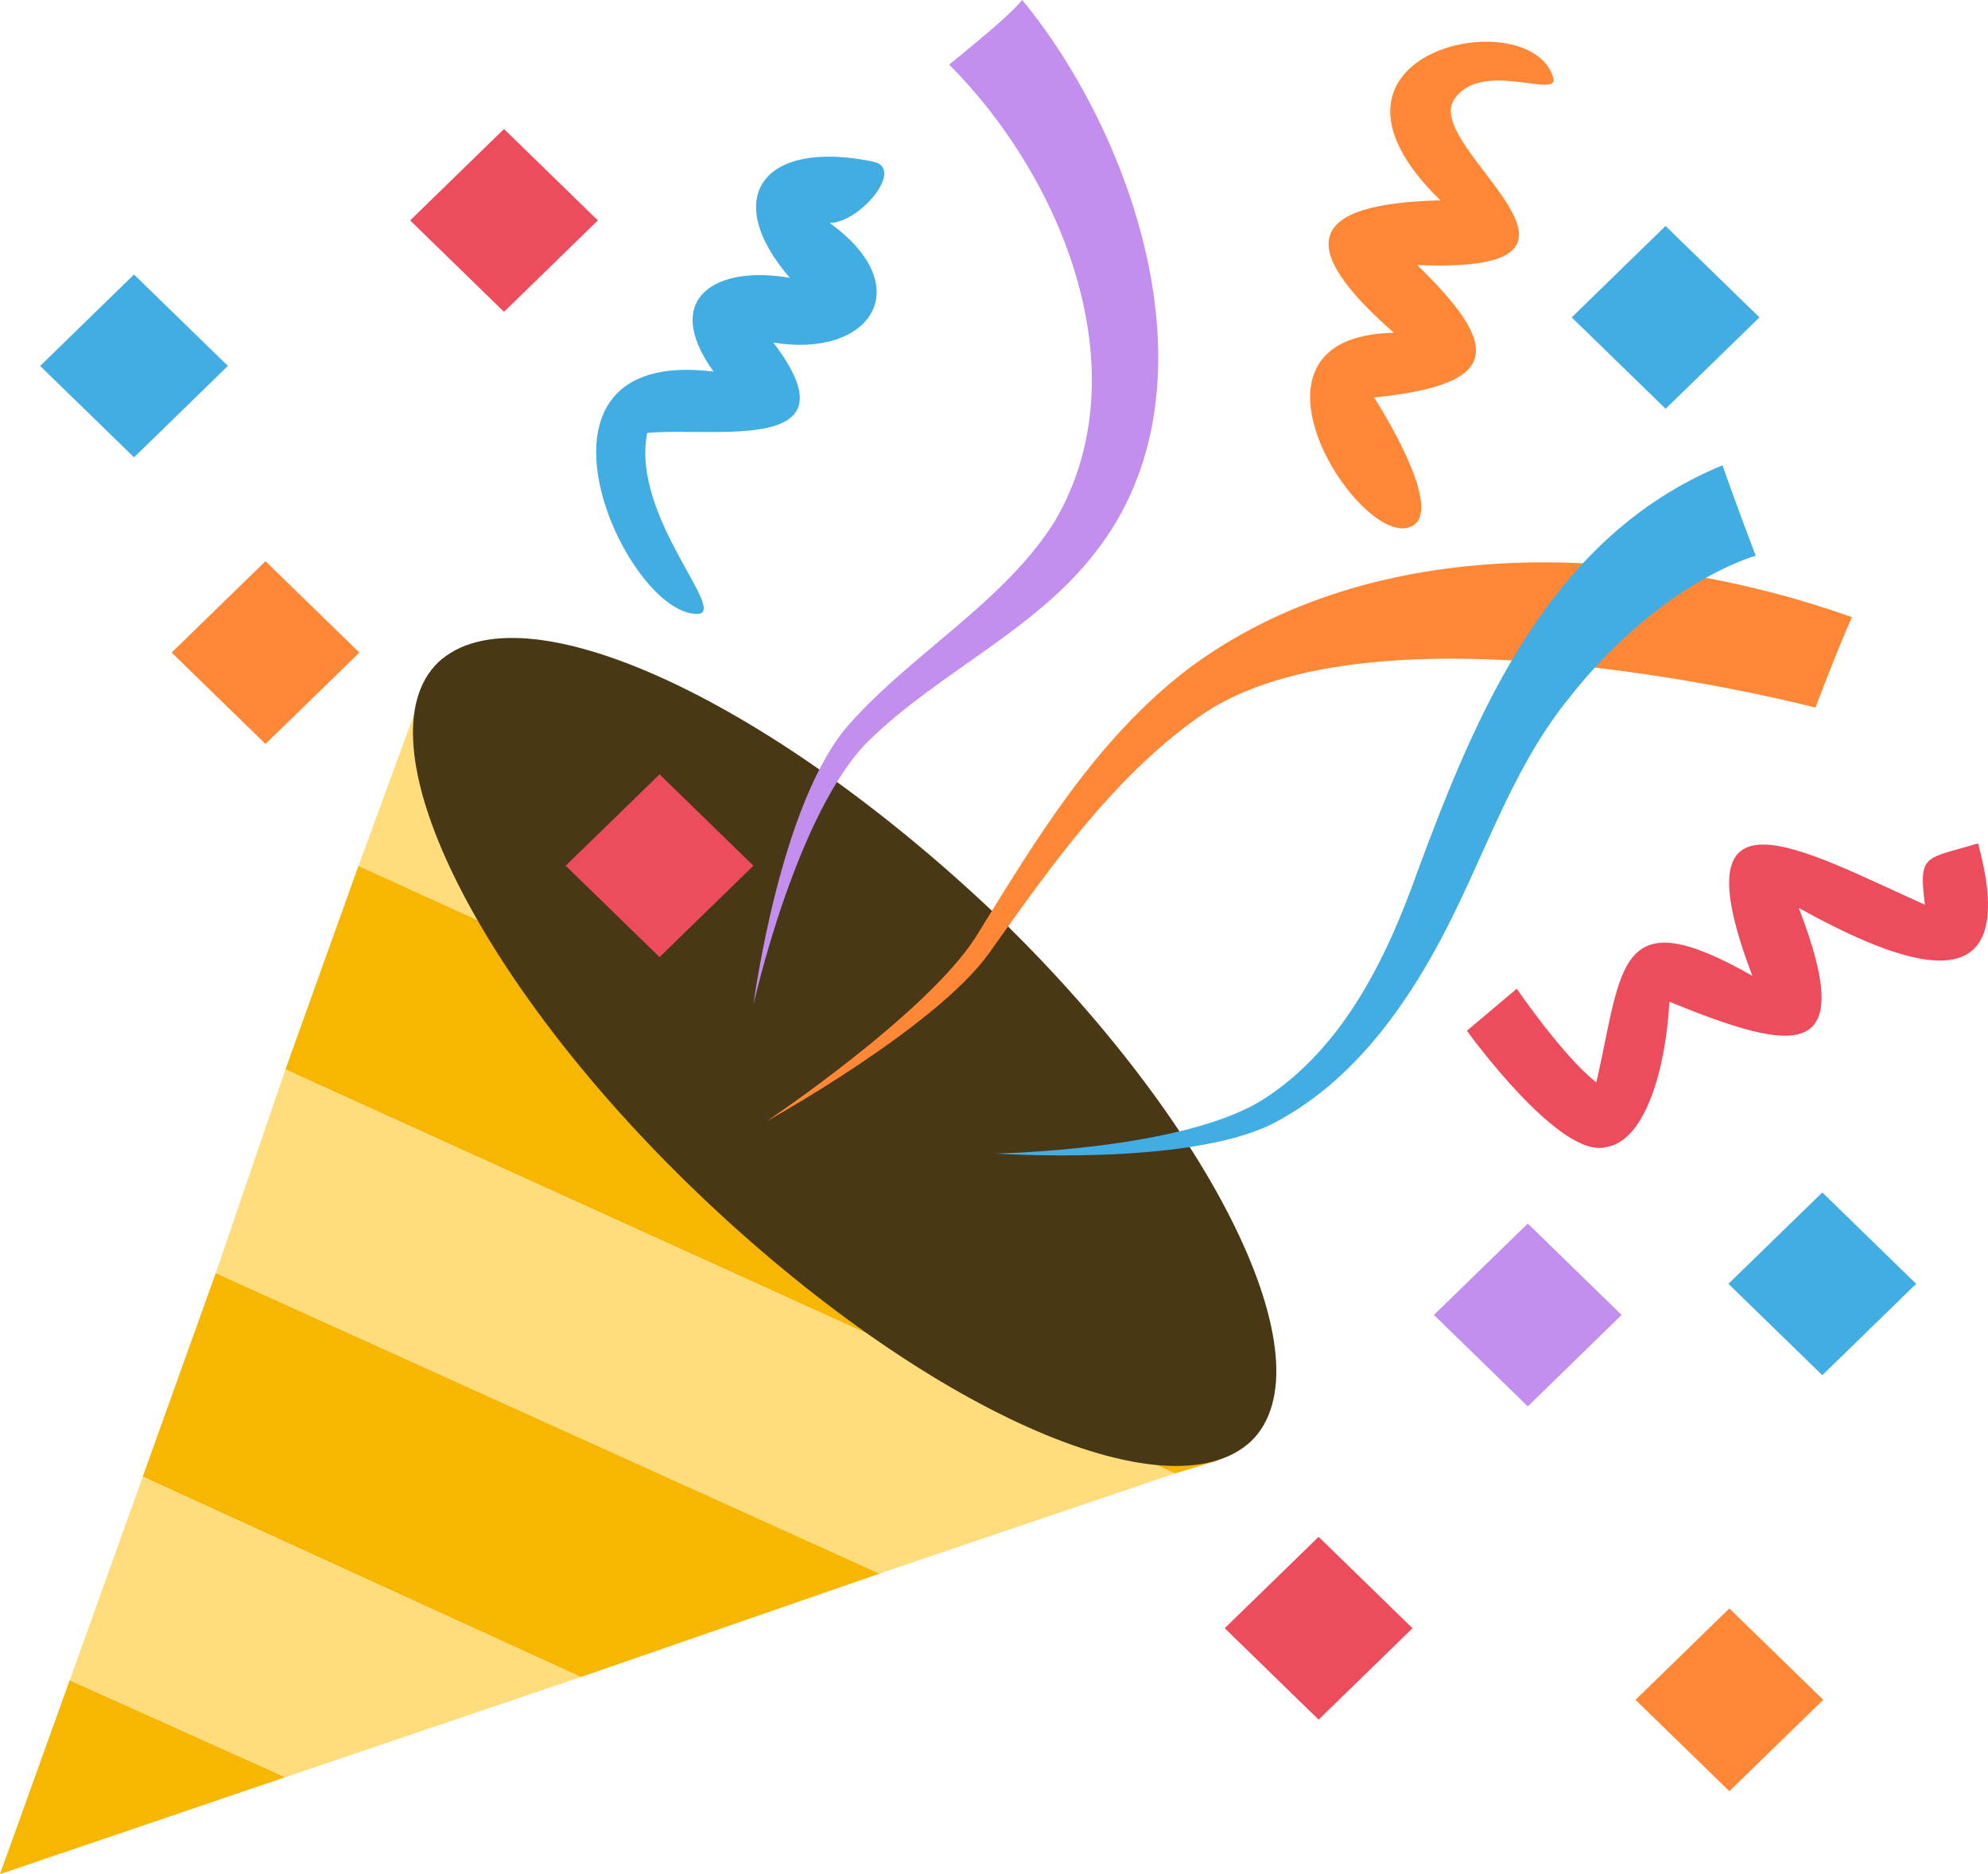
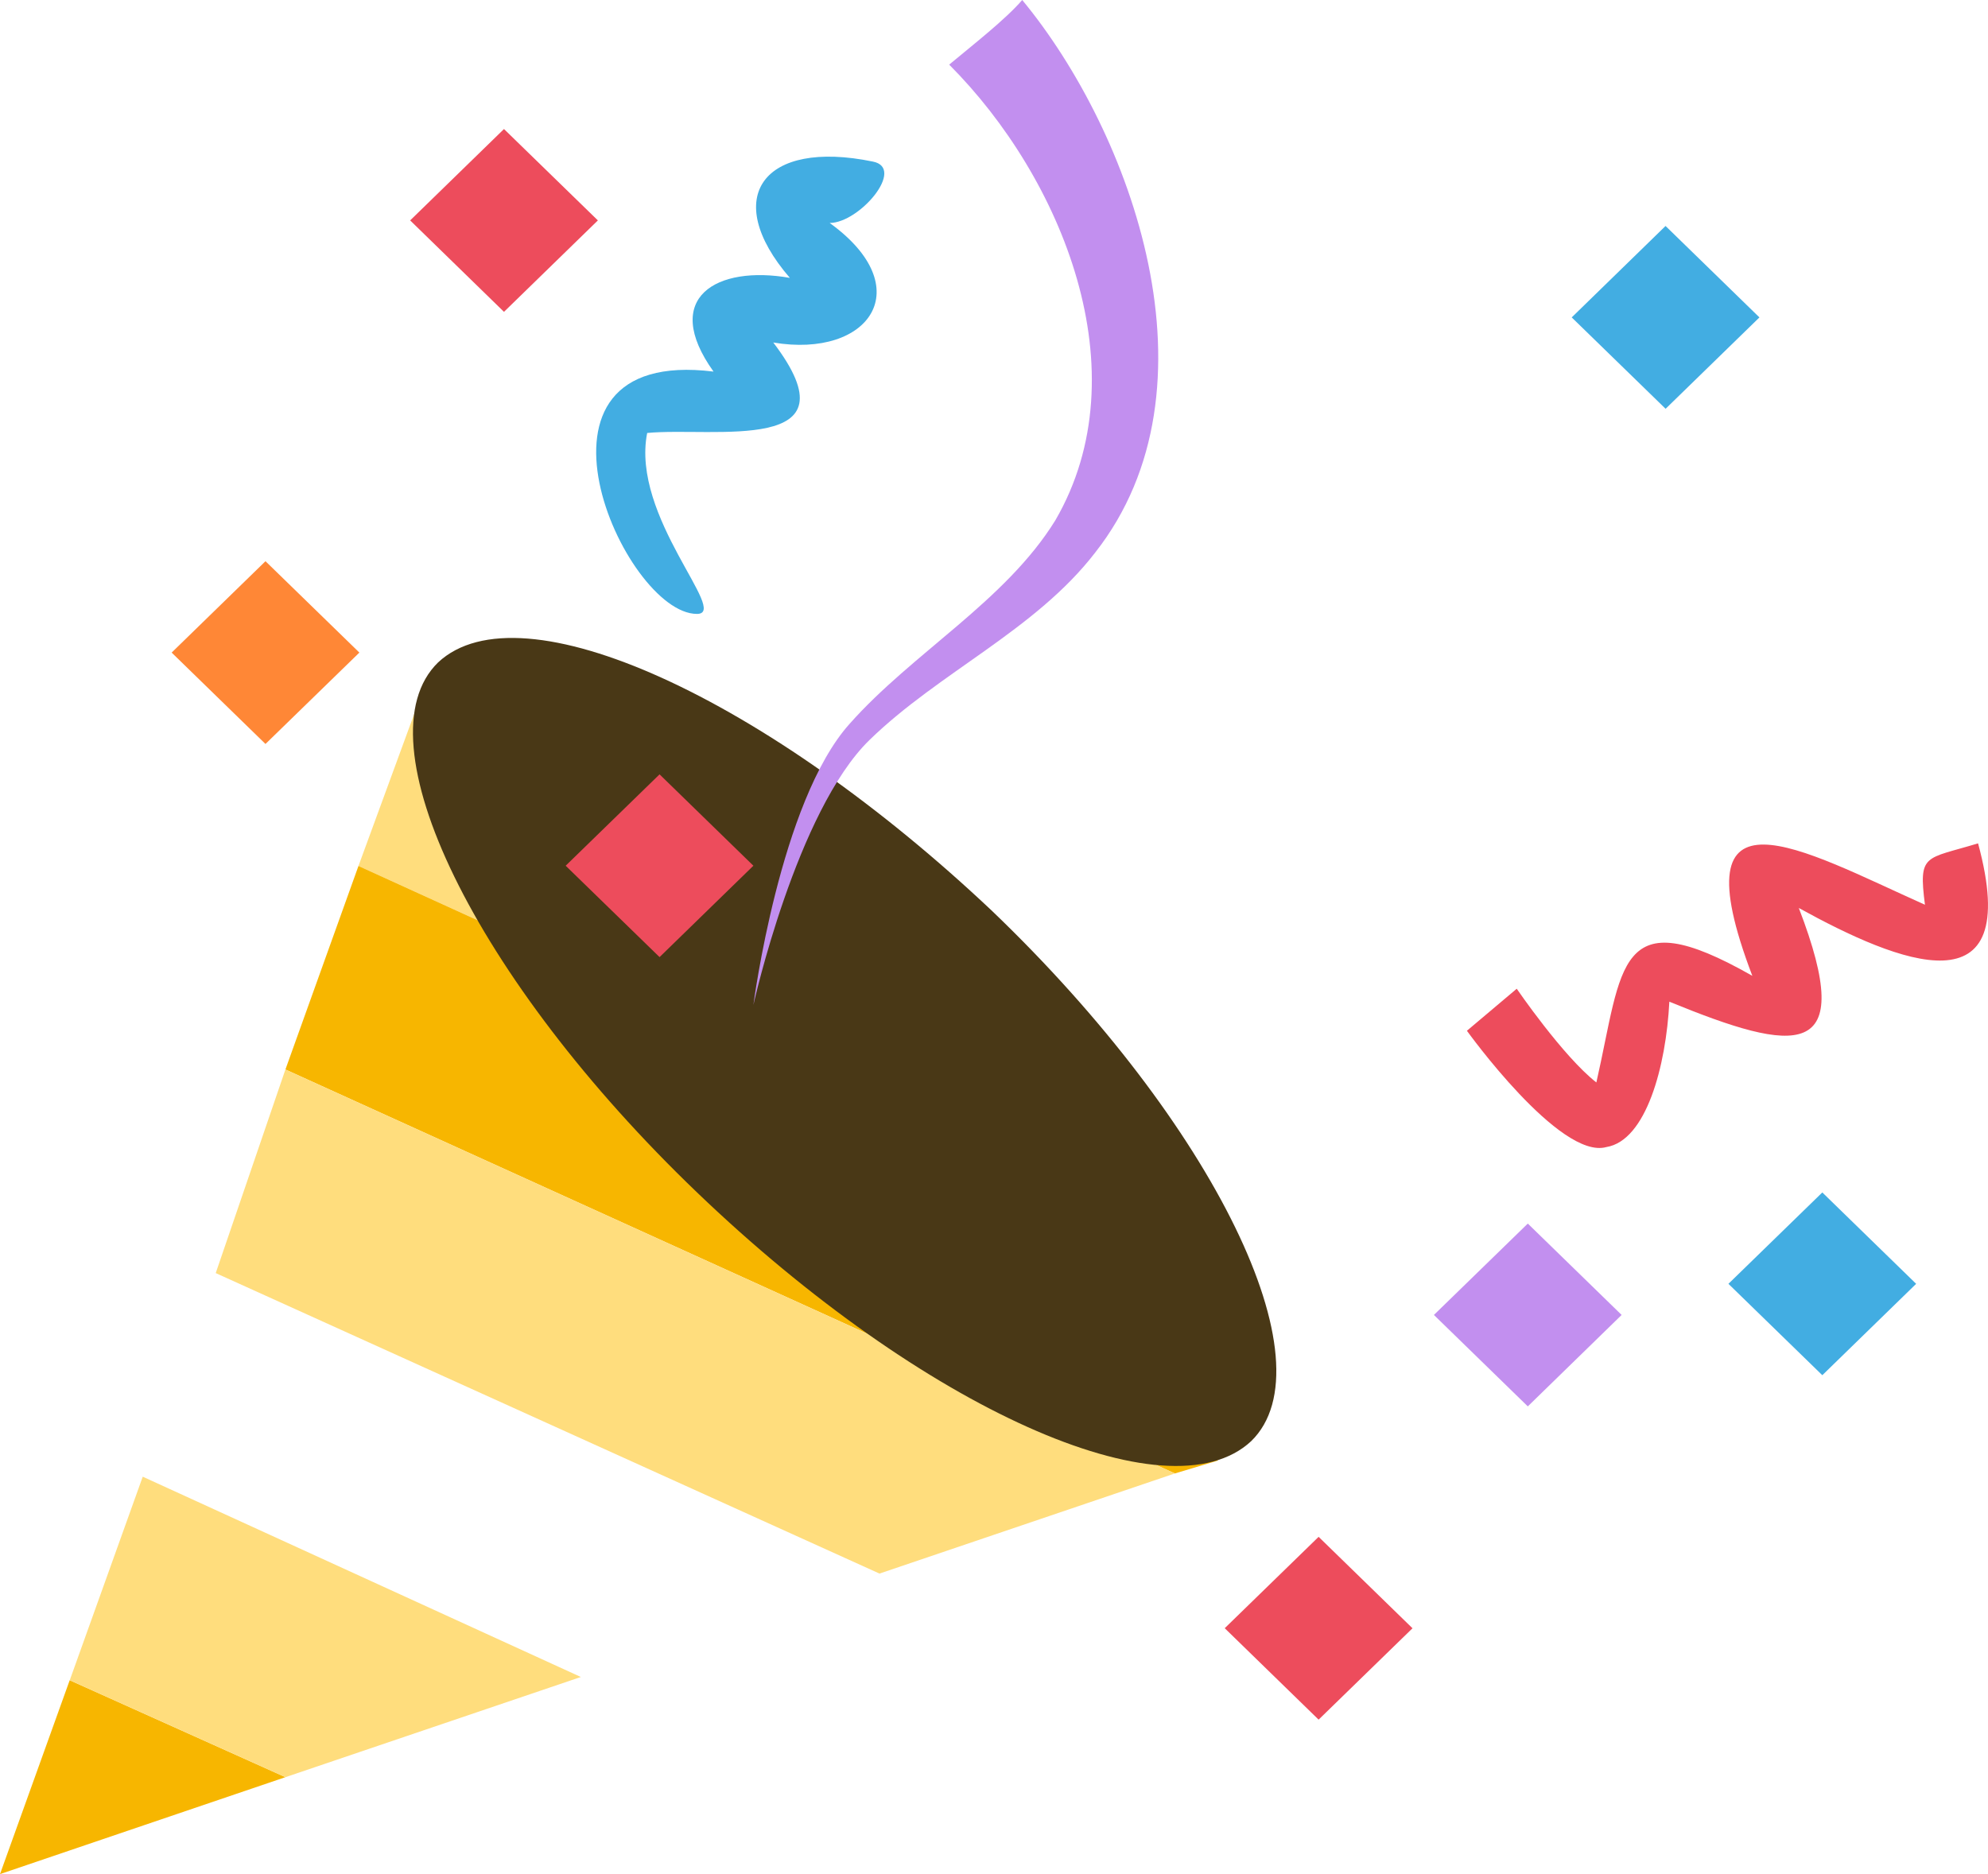
<svg xmlns="http://www.w3.org/2000/svg" width="35" height="33" viewBox="0 0 35 33" fill="none">
  <path d="M0 33L5.025 31.293L1.227 29.586L0 33Z" fill="#F7B600" />
  <path d="M14.549 19.003L7.479 12.062L6.311 15.248L14.549 19.003Z" fill="#FFDD7D" />
  <path d="M6.311 15.248L5.025 18.832L20.685 25.945L21.445 25.717L14.55 19.003L6.311 15.248Z" fill="#F7B600" />
  <path d="M3.798 22.417L15.484 27.708L20.684 25.945L5.025 18.832L3.798 22.417Z" fill="#FFDD7D" />
-   <path d="M2.513 26.002L10.226 29.53L15.485 27.709L3.798 22.418L2.513 26.002Z" fill="#F7B600" />
  <path d="M2.513 26.002L1.228 29.586L5.026 31.293L10.226 29.529L2.513 26.002Z" fill="#FFDD7D" />
  <path d="M17.471 16.045C21.386 19.8 23.431 24.011 22.028 25.376C20.567 26.742 16.244 24.807 12.27 20.995C8.355 17.24 6.31 13.03 7.713 11.664C9.173 10.299 13.497 12.29 17.471 16.045Z" fill="#493816" />
  <path d="M12.562 6.543C11.627 5.235 12.621 4.666 13.906 4.893C12.679 3.471 13.439 2.447 15.367 2.845C15.951 2.959 15.133 3.926 14.607 3.926C16.185 5.064 15.309 6.316 13.614 6.031C15.133 8.023 12.562 7.511 11.394 7.624C11.102 9.104 12.854 10.81 12.27 10.81C10.985 10.81 8.881 6.088 12.562 6.543Z" fill="#42ADE2" />
-   <path d="M24.834 9.274C23.957 9.673 21.503 5.917 24.541 5.86C22.788 4.324 23.022 3.585 25.359 3.528C22.672 0.91 26.937 0 27.346 1.366C27.463 1.764 26.061 1.024 25.593 1.764C25.067 2.617 28.865 4.836 24.95 4.666C26.411 6.088 26.47 6.771 24.191 6.998C24.483 7.454 25.418 9.047 24.834 9.274Z" fill="#FF8736" />
  <path d="M25.826 18.15L26.703 17.41C26.703 17.41 27.521 18.605 28.105 19.06C28.572 17.012 28.456 15.817 30.851 17.183C29.507 13.655 31.728 14.964 33.89 15.931C33.773 15.021 33.89 15.135 34.825 14.85C35.643 17.866 33.422 16.955 31.669 15.988C32.721 18.719 31.611 18.548 29.39 17.638C29.332 18.776 28.982 20.085 28.28 20.198C27.462 20.426 25.826 18.15 25.826 18.15Z" fill="#ED4C5C" />
  <path d="M19.282 9.729C18.23 11.095 16.536 11.835 15.309 13.029C14.023 14.281 13.264 17.695 13.264 17.695C13.264 17.695 13.731 14.11 14.958 12.745C16.068 11.493 17.704 10.583 18.581 9.16C20.1 6.543 18.698 3.129 16.711 1.138C17.12 0.797 17.704 0.341 17.997 0C19.925 2.333 21.561 6.828 19.282 9.729Z" fill="#C28FEF" />
-   <path d="M21.094 12.631C19.575 13.712 18.465 15.305 17.413 16.784C16.478 18.093 13.498 19.743 13.498 19.743C13.498 19.743 16.303 17.865 17.179 16.5C18.231 14.793 19.283 13.029 20.919 11.777C24.191 9.331 28.924 9.559 32.605 10.867C32.371 11.379 31.962 12.46 31.962 12.46C31.962 12.46 24.191 10.412 21.094 12.631Z" fill="#FF8736" />
-   <path d="M27.58 12.347C26.586 13.598 26.119 15.134 25.359 16.557C24.658 17.866 23.723 19.117 22.379 19.8C20.86 20.54 17.529 20.312 17.529 20.312C17.529 20.312 20.86 20.255 22.262 19.345C23.665 18.434 24.424 16.841 24.95 15.362C26.002 12.517 27.288 9.445 30.326 8.193C30.501 8.705 30.91 9.786 30.91 9.786C30.91 9.786 29.216 10.241 27.58 12.347ZM0.707 6.444L2.359 4.834L4.012 6.443L2.36 8.053L0.707 6.444Z" fill="#42ADE2" />
  <path d="M3.022 11.491L4.674 9.882L6.327 11.491L4.674 13.1L3.022 11.491Z" fill="#FF8736" />
  <path d="M7.221 3.881L8.873 2.272L10.526 3.881L8.873 5.491L7.221 3.881Z" fill="#ED4C5C" />
  <path d="M25.245 23.154L26.898 21.545L28.55 23.154L26.898 24.764L25.245 23.154Z" fill="#C28FEF" />
  <path d="M21.562 28.67L23.215 27.061L24.868 28.671L23.215 30.28L21.562 28.67Z" fill="#ED4C5C" />
-   <path d="M28.794 29.931L30.446 28.322L32.099 29.931L30.446 31.54L28.794 29.931Z" fill="#FF8736" />
  <path d="M30.43 22.606L32.083 20.997L33.735 22.606L32.083 24.215L30.43 22.606ZM27.671 5.589L29.323 3.979L30.976 5.589L29.324 7.198L27.671 5.589Z" fill="#42ADE2" />
  <path d="M9.959 15.244L11.612 13.635L13.264 15.244L11.612 16.853L9.959 15.244Z" fill="#ED4C5C" />
</svg>